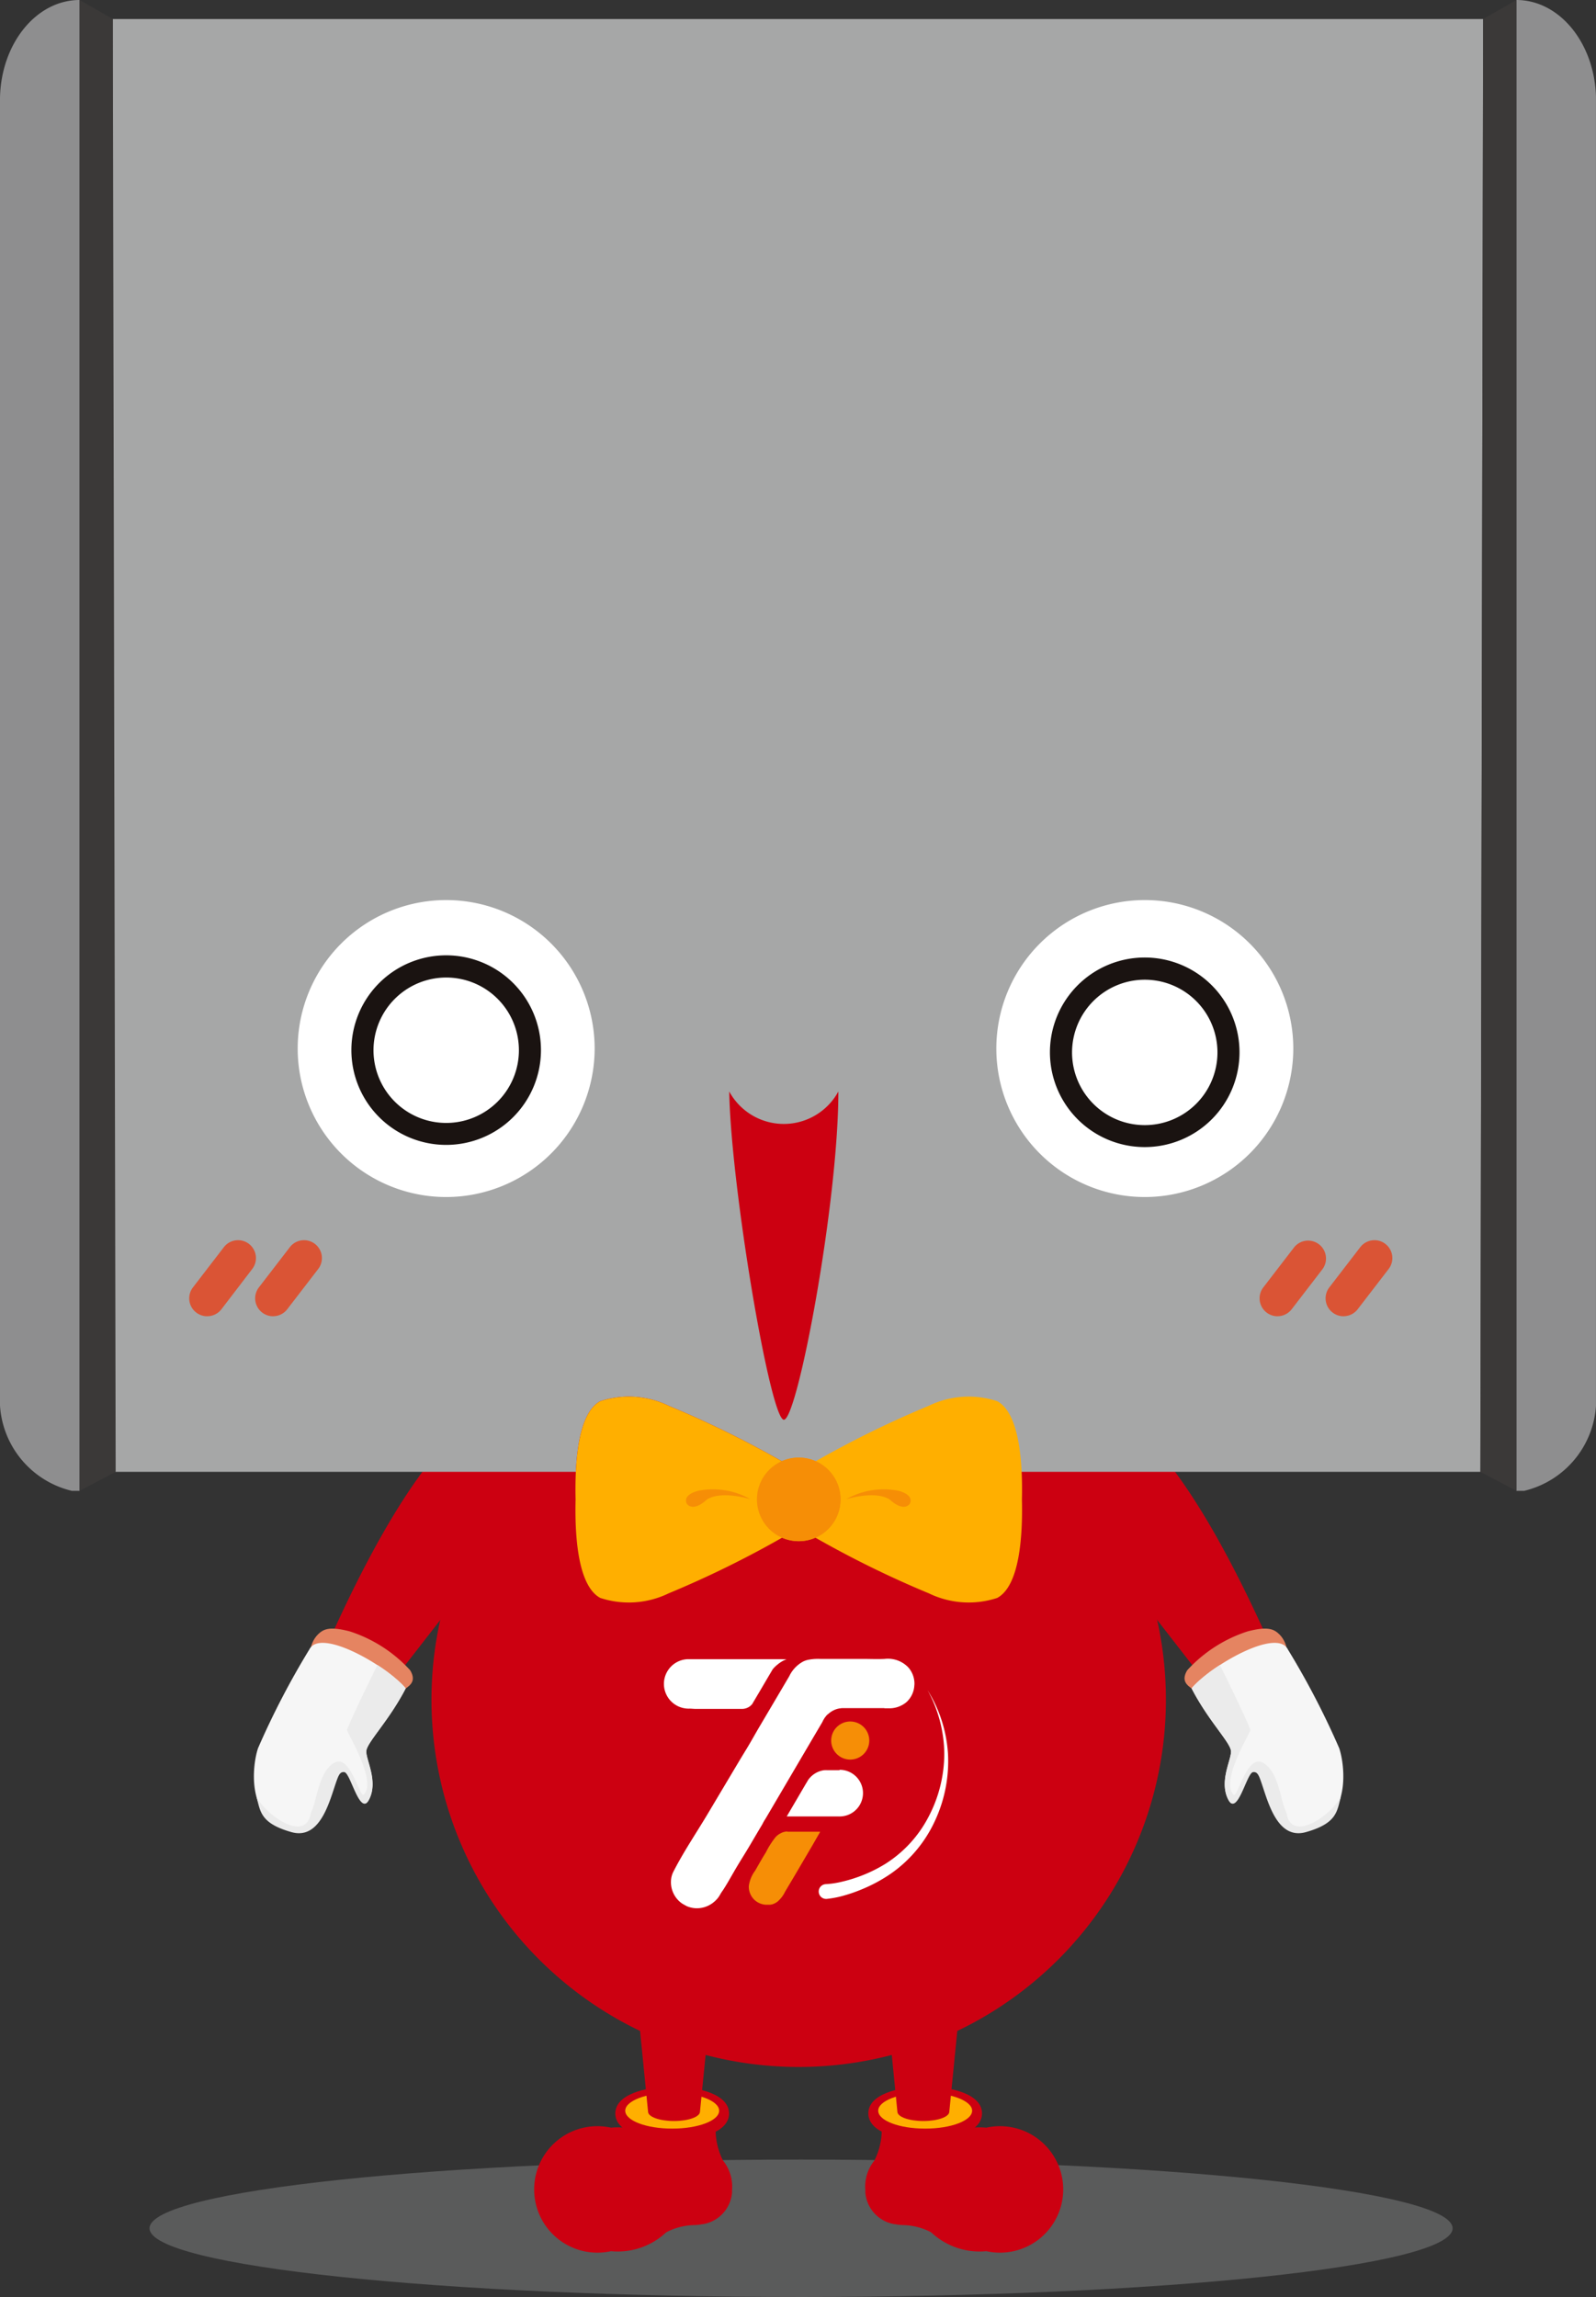
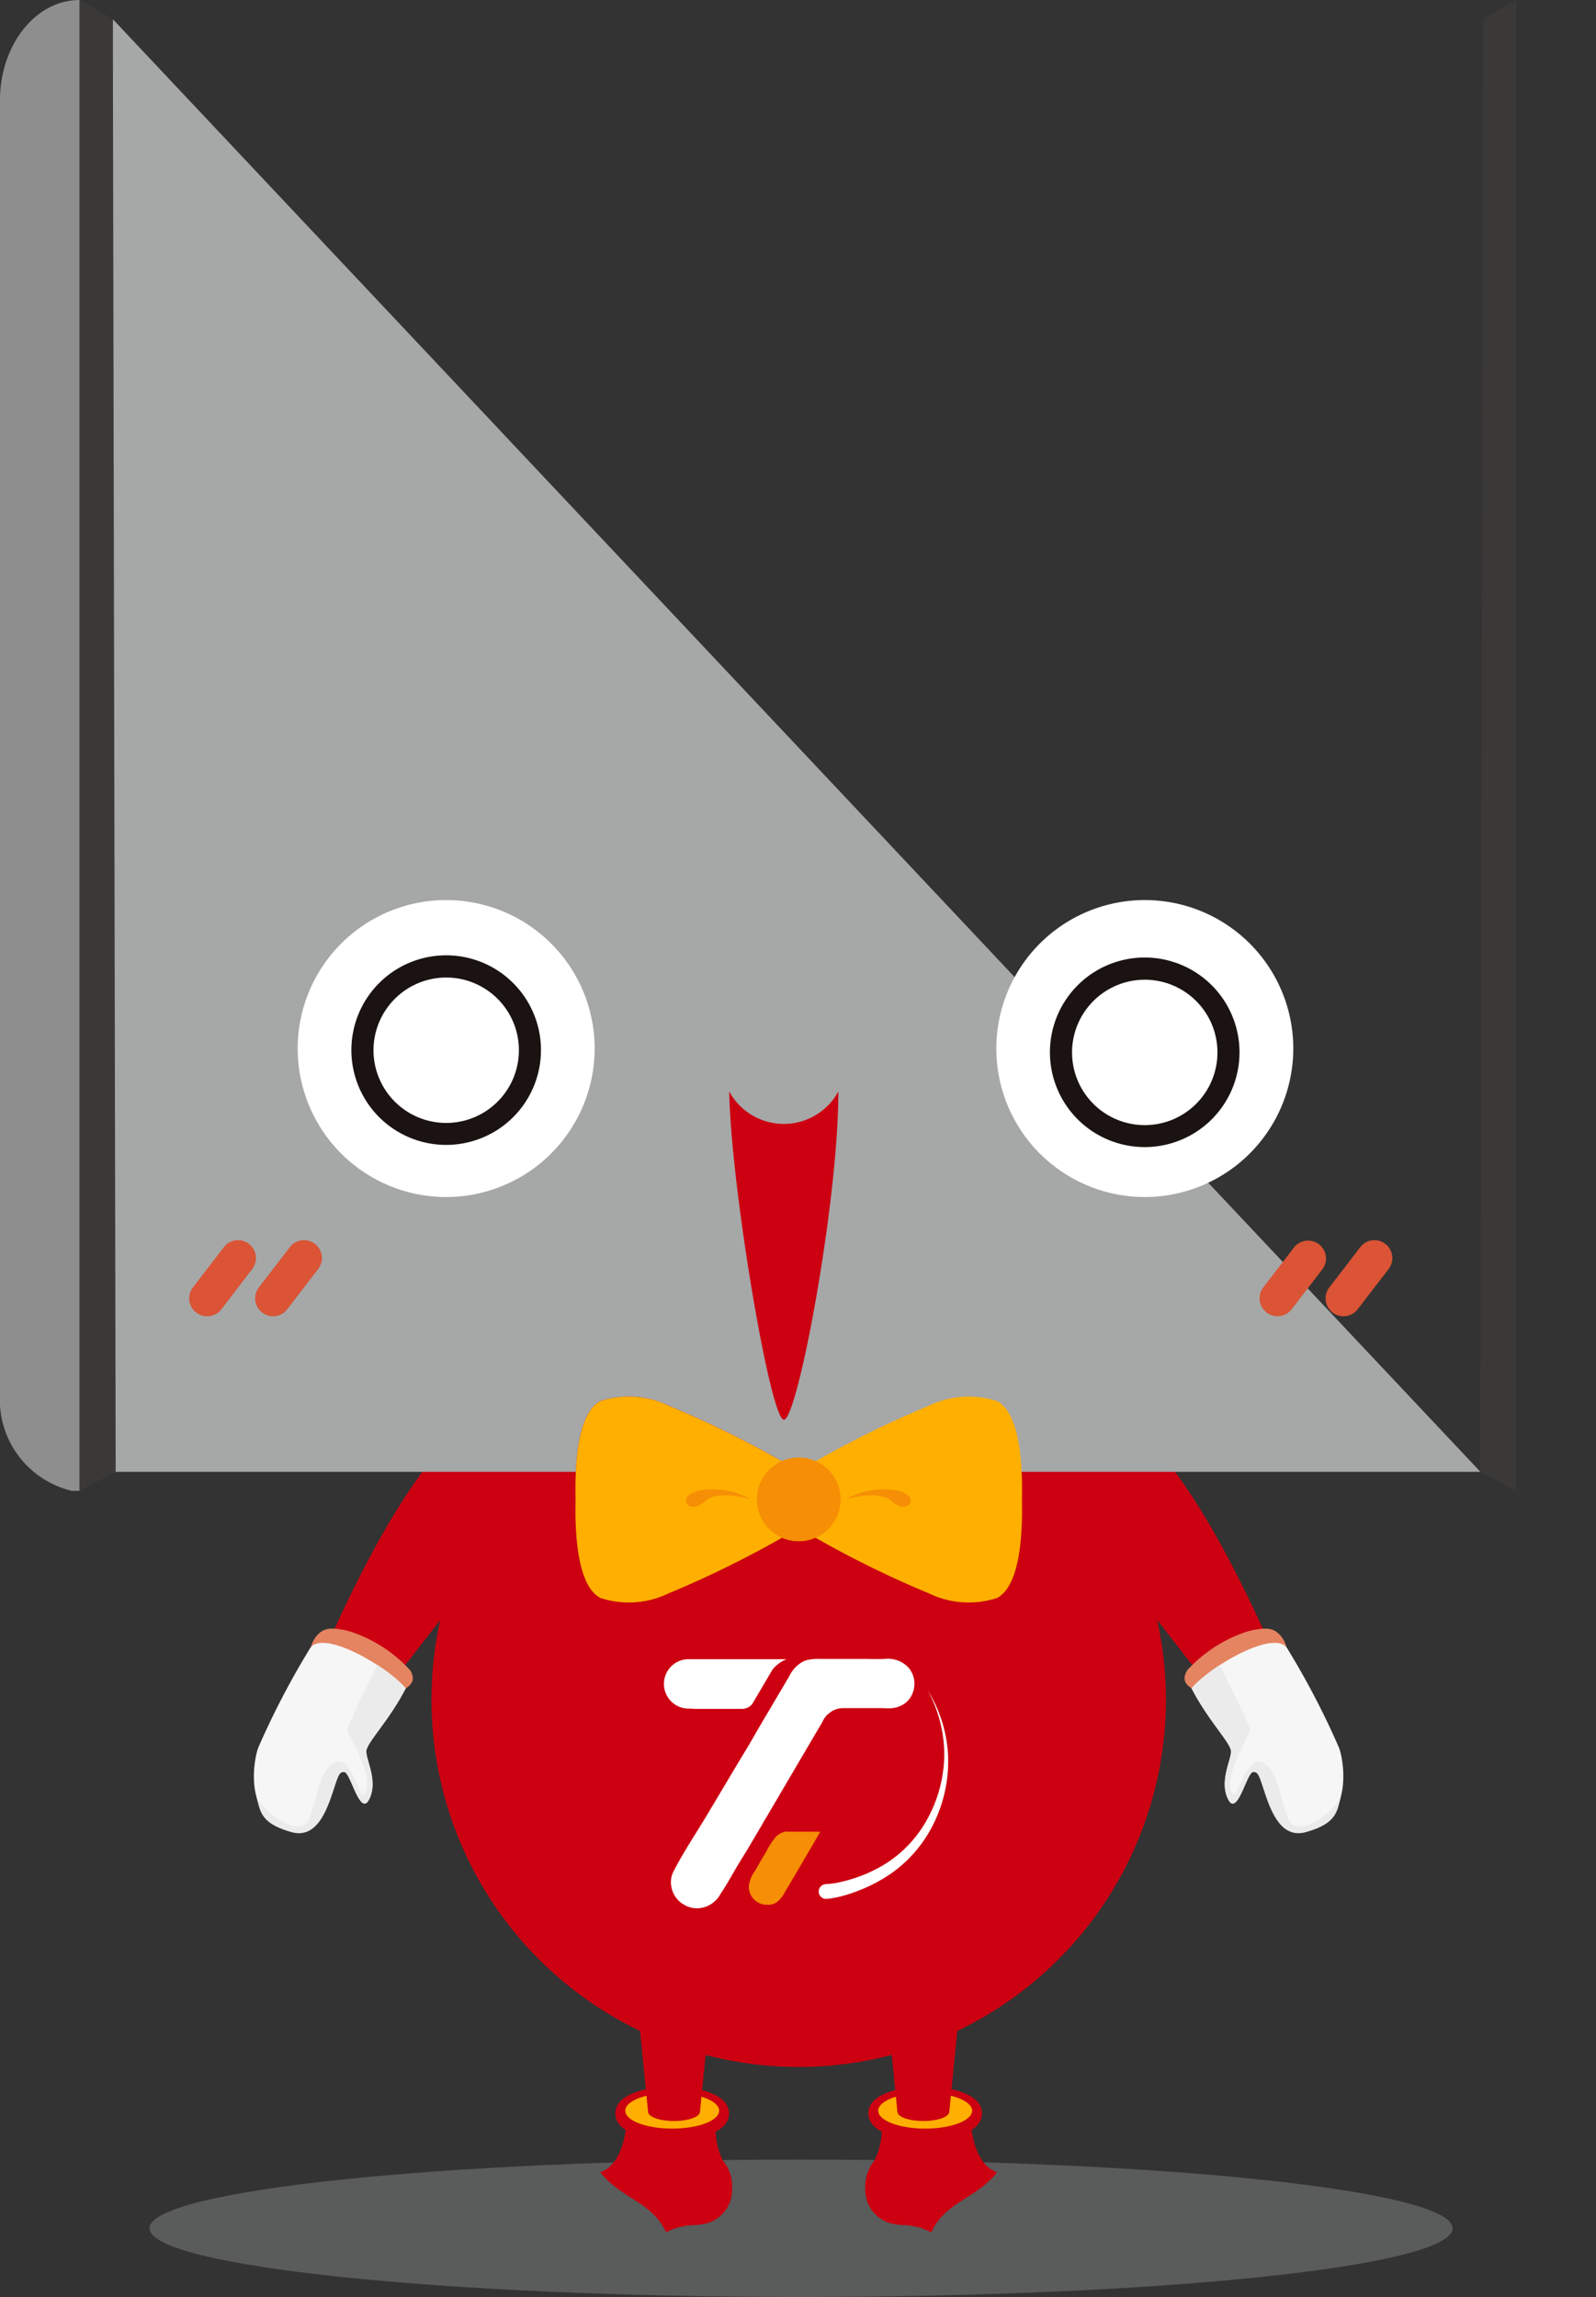
<svg xmlns="http://www.w3.org/2000/svg" id="Group_2229" data-name="Group 2229" width="50.294" height="72.383" viewBox="0 0 50.294 72.383">
  <rect x="0" y="0" width="50.294" height="72.383" fill="#333333" stroke="none" />
  <defs>
    <clipPath id="clip-path">
      <rect id="Rectangle_1118" data-name="Rectangle 1118" width="50.294" height="72.383" fill="none" />
    </clipPath>
    <clipPath id="clip-path-2">
      <rect id="Rectangle_1117" data-name="Rectangle 1117" width="50.293" height="72.383" fill="none" />
    </clipPath>
    <clipPath id="clip-path-3">
      <rect id="Rectangle_1116" data-name="Rectangle 1116" width="41.063" height="4.33" fill="none" />
    </clipPath>
  </defs>
  <g id="Group_2216" data-name="Group 2216" clip-path="url(#clip-path)">
    <g id="Group_2215" data-name="Group 2215">
      <g id="Group_2214" data-name="Group 2214" clip-path="url(#clip-path-2)">
        <g id="Group_2213" data-name="Group 2213" transform="translate(4.711 68.053)" opacity="0.3">
          <g id="Group_2212" data-name="Group 2212">
            <g id="Group_2211" data-name="Group 2211" clip-path="url(#clip-path-3)">
              <path id="Path_14961" data-name="Path 14961" d="M47.609,96.716c0,1.2-9.192,2.165-20.532,2.165s-20.531-.97-20.531-2.165,9.192-2.165,20.531-2.165,20.532.97,20.532,2.165" transform="translate(-6.545 -94.551)" fill="#b6b7b8" />
            </g>
          </g>
        </g>
        <path id="Path_14962" data-name="Path 14962" d="M47.472,61.6A2.079,2.079,0,0,0,44.6,64.544c.4.527.91.144,1.524.156l4.624,5.949c.1.141.7-.122,1.09-.408s.821-.777.717-.918c-2.138-4.889-3.833-6.961-5.08-7.721" transform="translate(-12.38 -17.153)" fill="#c01" />
        <path id="Path_14963" data-name="Path 14963" d="M52.537,73.248a.483.483,0,0,1-.453-.06c-.133-.1-.339-.237-.137-.573a4.416,4.416,0,0,1,1.9-1.224c.671-.176.849-.061,1.017.107a.855.855,0,0,1,.211.4Z" transform="translate(-14.534 -19.982)" fill="#e58461" fill-rule="evenodd" />
        <path id="Path_14964" data-name="Path 14964" d="M52.17,73.362c.551-.674,2.683-1.935,3.036-1.225a25.419,25.419,0,0,1,1.615,3.107c.173.505.4,2.214-.972,2.571s-1.3-2.023-1.683-1.917-.556,1.54-.847.954.127-1.276.091-1.529c-.041-.283-.72-.954-1.24-1.961" transform="translate(-14.62 -20.157)" fill="#f6f6f6" fill-rule="evenodd" />
        <path id="Path_14965" data-name="Path 14965" d="M54.423,75.976c.512.3.541,1.211.735,1.563.148,1.017,1.458.055,1.719-.5-.123.468-.119.846-1.1,1.124S54.536,77,54.315,76.453c-.057-.14-.11-.193-.209-.179-.2.029-.494,1.436-.786.85s.127-1.276.091-1.529c-.04-.283-.72-.954-1.239-1.961.033-.041.073-.084.117-.13a4.91,4.91,0,0,1,.775-.606c.035.071.117.236.219.445.27.55.688,1.429.738,1.6.02.069-.953,1.6-.53,2.038.13.134.42-1.3.933-1" transform="translate(-14.621 -20.43)" fill="#ebebeb" fill-rule="evenodd" />
        <path id="Path_14966" data-name="Path 14966" d="M19.2,61.6a2.079,2.079,0,0,1,2.875,2.942c-.4.527-.91.144-1.524.156L15.923,70.65c-.1.141-.7-.122-1.09-.408s-.821-.777-.717-.918c2.138-4.889,3.833-6.961,5.08-7.721" transform="translate(-3.952 -17.153)" fill="#c01" />
        <path id="Path_14967" data-name="Path 14967" d="M16.149,73.248a.483.483,0,0,0,.453-.06c.133-.1.339-.237.137-.573a4.416,4.416,0,0,0-1.9-1.224c-.671-.176-.849-.061-1.017.107a.855.855,0,0,0-.211.4Z" transform="translate(-3.814 -19.982)" fill="#e58461" fill-rule="evenodd" />
        <path id="Path_14968" data-name="Path 14968" d="M15.9,73.362c-.551-.674-2.683-1.935-3.036-1.225a25.419,25.419,0,0,0-1.615,3.107c-.173.505-.4,2.214.972,2.571s1.3-2.023,1.683-1.917.556,1.54.847.954-.127-1.276-.091-1.529c.041-.283.72-.954,1.24-1.961" transform="translate(-3.117 -20.157)" fill="#f6f6f6" fill-rule="evenodd" />
        <path id="Path_14969" data-name="Path 14969" d="M13.681,75.976c-.512.3-.541,1.211-.735,1.563-.148,1.017-1.458.055-1.719-.5.123.468.119.846,1.1,1.124S13.568,77,13.789,76.453c.057-.14.11-.193.209-.179.2.029.494,1.436.786.85s-.127-1.276-.091-1.529c.04-.283.72-.954,1.239-1.961-.033-.041-.073-.084-.117-.13a4.909,4.909,0,0,0-.775-.606c-.035.071-.117.236-.219.445-.27.55-.688,1.429-.738,1.6-.02.069.953,1.6.53,2.038-.13.134-.42-1.3-.933-1" transform="translate(-3.146 -20.43)" fill="#ebebeb" fill-rule="evenodd" />
        <path id="Path_14970" data-name="Path 14970" d="M42.035,69.912A11.572,11.572,0,1,1,30.462,58.34,11.572,11.572,0,0,1,42.035,69.912" transform="translate(-5.294 -16.35)" fill="#c01" />
-         <path id="Path_14971" data-name="Path 14971" d="M28.233,95.1a2.224,2.224,0,0,1-2.421,1.946,1.993,1.993,0,1,1,0-3.892A2.224,2.224,0,0,1,28.233,95.1" transform="translate(-6.556 -26.107)" fill="#c01" />
        <path id="Path_14972" data-name="Path 14972" d="M30.428,94.91a1.307,1.307,0,0,0-.284-.972,2.194,2.194,0,0,1-.118-1.67l-2.9.05s.06,1.685-.848,1.992c.669.847,1.624.918,2.076,1.894a2,2,0,0,1,.889-.229,1.317,1.317,0,0,0,.252-.029l.02,0,0,0a1.1,1.1,0,0,0,.919-1.031" transform="translate(-7.363 -25.858)" fill="#c01" />
        <path id="Path_14973" data-name="Path 14973" d="M28.732,93.047c-.892,0-1.792-.261-1.792-.844s.9-.844,1.792-.844,1.792.261,1.792.844-.9.844-1.792.844" transform="translate(-7.55 -25.603)" fill="#c01" />
        <path id="Path_14974" data-name="Path 14974" d="M30.334,92.191c0,.312-.662.564-1.479.564s-1.48-.253-1.48-.564.662-.564,1.48-.564,1.479.253,1.479.564" transform="translate(-7.672 -25.678)" fill="#ffaf00" />
        <path id="Path_14975" data-name="Path 14975" d="M29.071,88.11H27.944l.309,3.127c0,.163.366.294.818.294s.818-.132.818-.294L30.2,88.11Z" transform="translate(-7.831 -24.693)" fill="#c01" />
-         <path id="Path_14976" data-name="Path 14976" d="M39.819,95.1a2.223,2.223,0,0,0,2.421,1.946,1.993,1.993,0,1,0,0-3.892A2.223,2.223,0,0,0,39.819,95.1" transform="translate(-11.159 -26.107)" fill="#c01" />
        <path id="Path_14977" data-name="Path 14977" d="M37.892,94.91a1.307,1.307,0,0,1,.284-.972,2.194,2.194,0,0,0,.118-1.67l2.9.05s-.06,1.685.848,1.992c-.669.847-1.624.918-2.076,1.894a2,2,0,0,0-.889-.229,1.317,1.317,0,0,1-.252-.029l-.02,0,0,0a1.1,1.1,0,0,1-.919-1.031" transform="translate(-10.619 -25.858)" fill="#c01" />
        <path id="Path_14978" data-name="Path 14978" d="M38.017,92.2c0-.583.9-.844,1.792-.844s1.791.261,1.791.844-.9.844-1.791.844-1.792-.261-1.792-.844" transform="translate(-10.654 -25.603)" fill="#c01" />
        <path id="Path_14979" data-name="Path 14979" d="M38.451,92.191c0,.312.662.564,1.479.564s1.48-.253,1.48-.564-.662-.564-1.48-.564-1.479.253-1.479.564" transform="translate(-10.776 -25.678)" fill="#ffaf00" />
        <path id="Path_14980" data-name="Path 14980" d="M39.988,88.11h1.127l-.309,3.127c0,.163-.366.294-.818.294s-.818-.132-.818-.294l-.309-3.127Z" transform="translate(-10.891 -24.693)" fill="#c01" />
-         <path id="Path_14981" data-name="Path 14981" d="M36.111,77.5a.248.248,0,0,0-.04,0v0H35.71a.491.491,0,0,0-.056,0l-.025,0a.735.735,0,0,0-.515.317l0,0-.04.069-.032.052-.163.279-.222.379-.212.362h.248l1.019,0h.361v0a.247.247,0,0,0,.04,0,.735.735,0,0,0,0-1.47" transform="translate(-9.653 -21.718)" fill="#fff" />
        <path id="Path_14982" data-name="Path 14982" d="M32.712,72.642l-.695,0-.578,0-.487,0h-.14l-.671,0h-.294A.777.777,0,0,0,29.9,74.2H29.9c.067,0,.134.009.2.009.2,0,.4,0,.605,0h.127l.732,0a.426.426,0,0,0,.146-.03.412.412,0,0,0,.169-.127l.03-.053.024-.04.227-.384.189-.322.172-.292a1.029,1.029,0,0,1,.161-.156,1.01,1.01,0,0,1,.276-.161Z" transform="translate(-8.172 -20.358)" fill="#fff" />
        <path id="Path_14983" data-name="Path 14983" d="M37.045,73.452a.77.77,0,0,1-.243.538.838.838,0,0,1-.581.2H36.1l0-.006-1.277,0h-.054l-.044.005-.037.006h-.013l-.043.01a.688.688,0,0,0-.114.04l-.021.01a.722.722,0,0,0-.113.07.344.344,0,0,0-.03.024.385.385,0,0,0-.032.028l-.005,0-.025.024a.489.489,0,0,0-.047.055.681.681,0,0,0-.061.092.366.366,0,0,0-.022.04c-.005.009-.009.021-.014.031l-.378.641-.008.014-1.41,2.4a1.253,1.253,0,0,0-.083.141l-.014.028c-.125.209-.249.42-.373.631-.232.392-.27.435-.5.827q-.1.173-.2.347c-.052.088-.105.176-.16.261-.028.042-.06.084-.085.129a1.15,1.15,0,0,1-.078.123.9.9,0,0,1-.193.181.834.834,0,0,1-.5.149.848.848,0,0,1-.287-.063c-.055-.029-.109-.058-.161-.091a.818.818,0,0,1-.343-.7.7.7,0,0,1,.07-.286c.32-.631.722-1.221,1.084-1.828l.815-1.368.155-.26c.086-.144.173-.287.261-.431.143-.235.276-.479.416-.715l.387-.655.131-.222.408-.692a1.027,1.027,0,0,1,.433-.461.686.686,0,0,1,.153-.055,1.619,1.619,0,0,1,.391-.03c.122,0,.246,0,.368,0s.256,0,.384,0h0l.6,0c.225,0,.451.011.674,0a.89.89,0,0,1,.739.257.691.691,0,0,1,.078.1.773.773,0,0,1,.125.451" transform="translate(-8.231 -20.358)" fill="#fff" />
        <path id="Path_14984" data-name="Path 14984" d="M34,80.187a.132.132,0,0,0-.034,0l-.034.005h-.005l-.033.008a.417.417,0,0,0-.087.032.073.073,0,0,0-.017.009.474.474,0,0,0-.087.053c-.009.006-.016.013-.024.019a.181.181,0,0,0-.025.022l-.022.022a2.565,2.565,0,0,0-.309.483c-.119.189-.229.385-.34.58a1.035,1.035,0,0,0-.2.487v.021a.566.566,0,0,0,.264.479.575.575,0,0,0,.211.08.459.459,0,0,0,.071.007h.058l.025,0h.005l.024,0,.015,0,.034-.007.013,0a.12.12,0,0,0,.021-.007.487.487,0,0,0,.129-.06.154.154,0,0,0,.018-.012.2.2,0,0,0,.021-.016.943.943,0,0,0,.232-.305c.177-.3.151-.252.327-.551l.538-.916.172-.3.064-.109,0-.006v-.012l-.984,0-.041,0" transform="translate(-9.186 -22.472)" fill="#f68e06" />
-         <path id="Path_14985" data-name="Path 14985" d="M36.991,75.37a.6.6,0,1,0,.6.6.6.6,0,0,0-.6-.6" transform="translate(-10.198 -21.122)" fill="#f68e06" />
        <path id="Path_14986" data-name="Path 14986" d="M36.063,80.11a2.709,2.709,0,0,0,.48-.069,4.449,4.449,0,0,0,.484-.138,4.537,4.537,0,0,0,.916-.432,3.846,3.846,0,0,0,1.36-1.481A4.288,4.288,0,0,0,39.8,76a4.235,4.235,0,0,0-.529-2.007,4.3,4.3,0,0,1,.645,2,4.443,4.443,0,0,1-.4,2.1,4.131,4.131,0,0,1-1.375,1.669,4.878,4.878,0,0,1-.964.521,4.725,4.725,0,0,1-.52.181,3.1,3.1,0,0,1-.559.111.233.233,0,0,1-.044-.464h.016Z" transform="translate(-10.043 -20.737)" fill="#fff" />
-         <path id="Path_14987" data-name="Path 14987" d="M48,46.614H4.814L4.9.834H48.087Z" transform="translate(-1.349 -0.234)" fill="#a6a7a7" />
+         <path id="Path_14987" data-name="Path 14987" d="M48,46.614H4.814L4.9.834Z" transform="translate(-1.349 -0.234)" fill="#a6a7a7" />
        <path id="Path_14988" data-name="Path 14988" d="M0,3.08v.163H0v40.51H0v.162a2.955,2.955,0,0,0,2.266,3.065h.243V0C1.143,0,.035,1.372,0,3.08" transform="translate(0 0)" fill="#8e8e8f" />
        <path id="Path_14989" data-name="Path 14989" d="M4.532.6,3.485,0V46.98l1.137-.6Z" transform="translate(-0.977 0)" fill="#3b3938" />
-         <path id="Path_14990" data-name="Path 14990" d="M68.9,3.08v.163h0v40.51h0v.162a2.956,2.956,0,0,1-2.266,3.065h-.243V0C67.757,0,68.865,1.372,68.9,3.08" transform="translate(-18.606 0)" fill="#8e8e8f" />
        <path id="Path_14991" data-name="Path 14991" d="M64.9.6,65.949,0V46.98l-1.137-.6Z" transform="translate(-18.163 0)" fill="#3b3938" />
        <path id="Path_14992" data-name="Path 14992" d="M55.711,56.7a.565.565,0,0,1-.447-.908l.965-1.255a.564.564,0,0,1,.895.687l-.965,1.255a.564.564,0,0,1-.448.22" transform="translate(-15.455 -15.222)" fill="#da5435" />
        <path id="Path_14993" data-name="Path 14993" d="M58.6,56.7a.565.565,0,0,1-.447-.908l.966-1.255a.564.564,0,1,1,.894.687l-.965,1.255a.563.563,0,0,1-.448.22" transform="translate(-16.264 -15.222)" fill="#da5435" />
        <path id="Path_14994" data-name="Path 14994" d="M8.848,56.7a.565.565,0,0,1-.447-.908l.965-1.255a.564.564,0,1,1,.894.687L9.3,56.479a.563.563,0,0,1-.448.22" transform="translate(-2.322 -15.222)" fill="#da5435" />
        <path id="Path_14995" data-name="Path 14995" d="M11.734,56.7a.565.565,0,0,1-.447-.908l.966-1.255a.564.564,0,1,1,.894.687l-.965,1.255a.563.563,0,0,1-.448.22" transform="translate(-3.13 -15.222)" fill="#da5435" />
        <path id="Path_14996" data-name="Path 14996" d="M48.3,48.764a4.679,4.679,0,1,1,4.679-4.679A4.684,4.684,0,0,1,48.3,48.764" transform="translate(-12.224 -11.043)" fill="#fff" />
        <path id="Path_14997" data-name="Path 14997" d="M17.713,48.764a4.679,4.679,0,1,1,4.679-4.679,4.684,4.684,0,0,1-4.679,4.679" transform="translate(-3.653 -11.043)" fill="#fff" />
        <path id="Path_14998" data-name="Path 14998" d="M35.588,64.384l.056-1.184a31.942,31.942,0,0,1,3.6-1.768,2.876,2.876,0,0,1,2.153-.144c.708.378.806,1.95.779,3.1h0c.028,1.147-.071,2.719-.778,3.1a2.878,2.878,0,0,1-2.153-.144,31.98,31.98,0,0,1-3.6-1.768l-.056-1.184Z" transform="translate(-9.973 -17.134)" fill="#ffaf00" />
        <path id="Path_14999" data-name="Path 14999" d="M31.788,64.384,31.732,63.2a31.943,31.943,0,0,0-3.6-1.768,2.876,2.876,0,0,0-2.153-.144c-.708.378-.806,1.95-.779,3.1h0c-.028,1.147.071,2.719.778,3.1a2.878,2.878,0,0,0,2.154-.144,31.98,31.98,0,0,0,3.6-1.768l.056-1.184Z" transform="translate(-7.062 -17.134)" fill="#c01" />
        <path id="Path_15000" data-name="Path 15000" d="M35.774,65.134a1.317,1.317,0,1,1-1.317-1.317,1.317,1.317,0,0,1,1.317,1.317" transform="translate(-9.287 -17.885)" fill="#f68e06" />
        <path id="Path_15001" data-name="Path 15001" d="M31.788,64.384,31.732,63.2a31.943,31.943,0,0,0-3.6-1.768,2.876,2.876,0,0,0-2.153-.144c-.708.378-.806,1.95-.779,3.1h0c-.028,1.147.071,2.719.778,3.1a2.878,2.878,0,0,0,2.154-.144,31.98,31.98,0,0,0,3.6-1.768l.056-1.184Z" transform="translate(-7.062 -17.134)" fill="#ffaf00" />
        <path id="Path_15002" data-name="Path 15002" d="M35.774,65.134a1.317,1.317,0,1,1-1.317-1.317,1.317,1.317,0,0,1,1.317,1.317" transform="translate(-9.287 -17.885)" fill="#f68e06" />
        <path id="Path_15003" data-name="Path 15003" d="M37.054,65.508a2.4,2.4,0,0,1,1.631-.266s.51.109.372.407c0,0-.167.29-.623-.117,0,0-.333-.312-1.38-.024" transform="translate(-10.384 -18.267)" fill="#f68e06" />
        <path id="Path_15004" data-name="Path 15004" d="M32.061,65.508a2.4,2.4,0,0,0-1.631-.266s-.51.109-.372.407c0,0,.167.29.623-.117,0,0,.333-.312,1.38-.024" transform="translate(-8.417 -18.267)" fill="#f68e06" />
        <path id="Path_15005" data-name="Path 15005" d="M18.372,42.527a2.291,2.291,0,1,1-2.29,2.29,2.293,2.293,0,0,1,2.29-2.29m0-.7a2.987,2.987,0,1,0,2.987,2.987,2.987,2.987,0,0,0-2.987-2.987" transform="translate(-4.312 -11.723)" fill="#1a1311" />
        <path id="Path_15006" data-name="Path 15006" d="M48.955,42.622a2.291,2.291,0,1,1-2.29,2.29,2.293,2.293,0,0,1,2.29-2.29m0-.7a2.987,2.987,0,1,0,2.987,2.987,2.987,2.987,0,0,0-2.987-2.987" transform="translate(-12.882 -11.749)" fill="#1a1311" />
        <path id="Path_15007" data-name="Path 15007" d="M31.927,47.787a1.957,1.957,0,0,0,3.439,0c0,3.5-1.288,10.344-1.717,10.344s-1.672-7.359-1.722-10.344" transform="translate(-8.947 -13.392)" fill="#c01" />
      </g>
    </g>
  </g>
</svg>